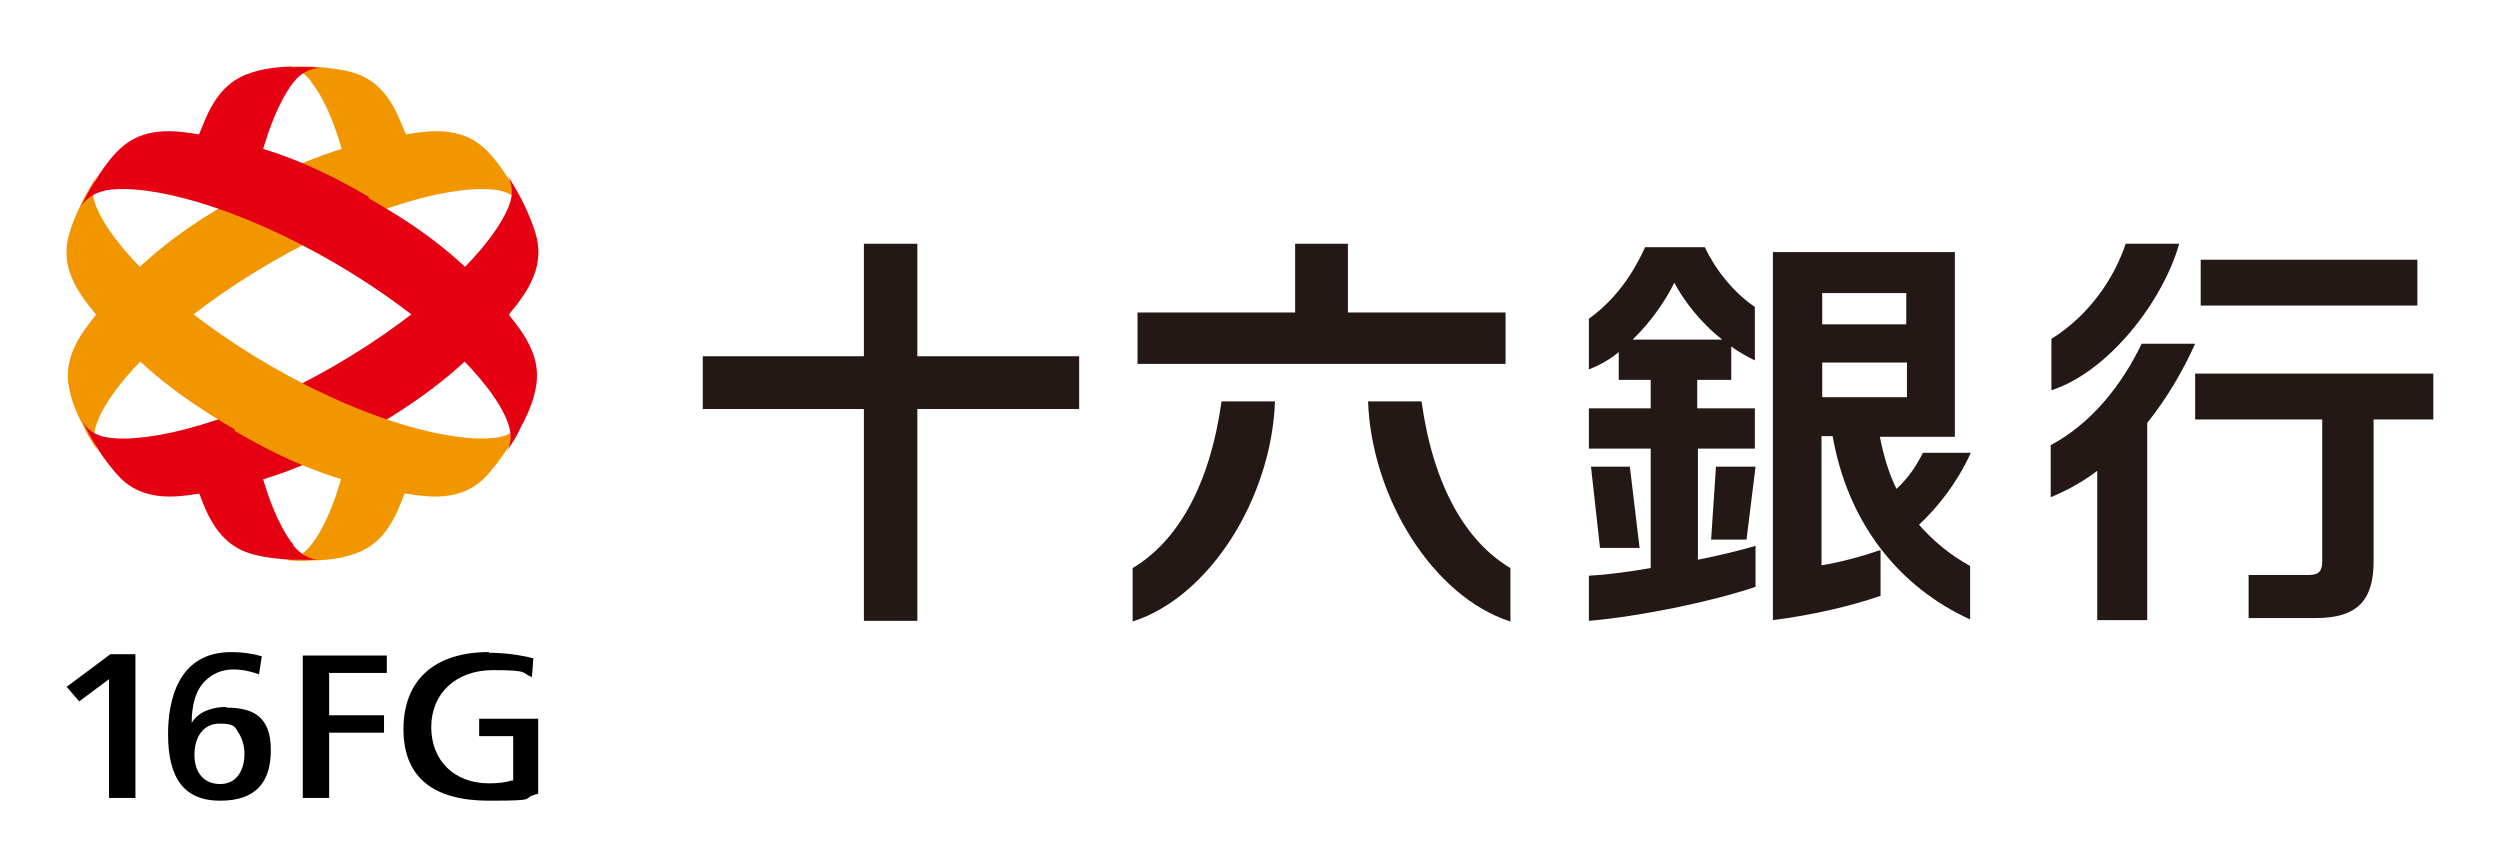
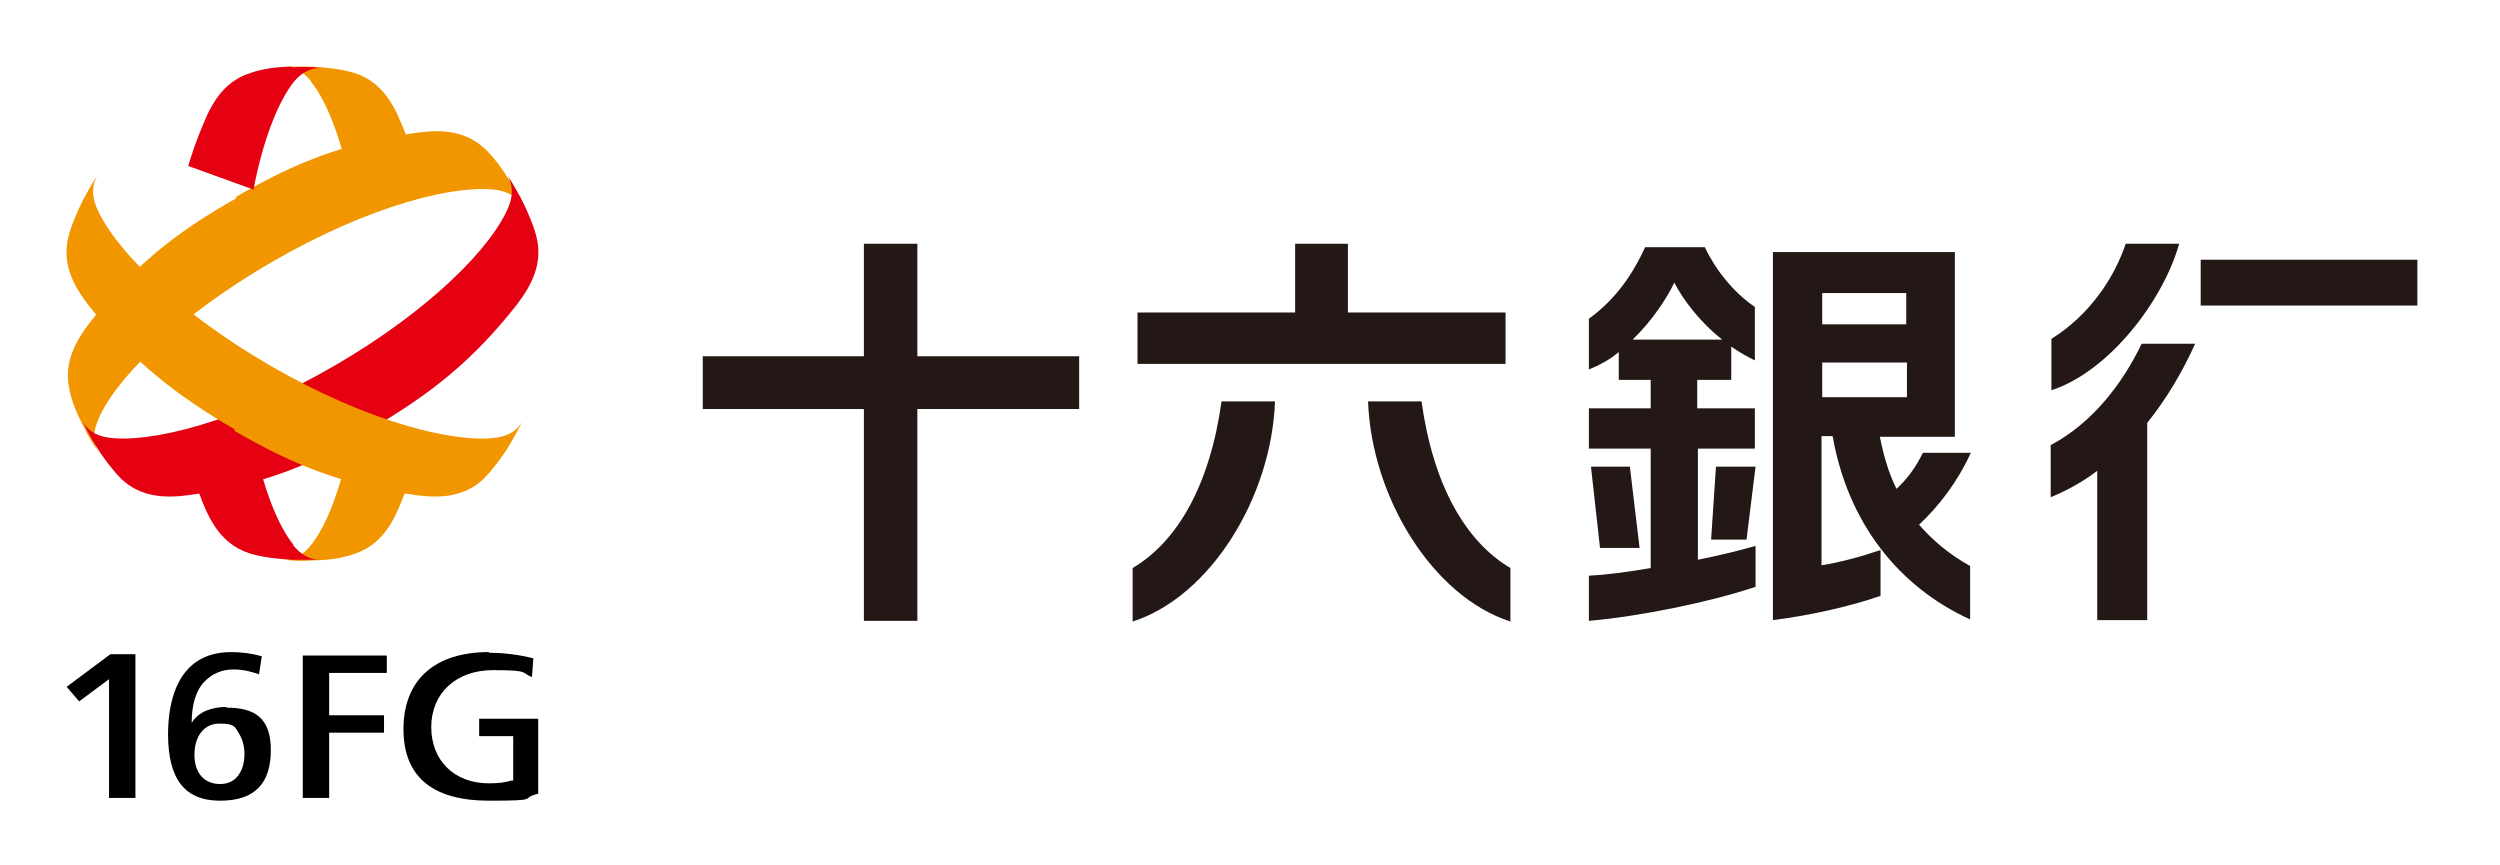
<svg xmlns="http://www.w3.org/2000/svg" id="_レイヤー_1" width="360" height="124.5" viewBox="0 0 360 124.5">
  <defs>
    <style>.cls-1{fill:#f29600;}.cls-2{fill:#e50012;}.cls-3{fill:none;}.cls-4{fill:#231815;}</style>
  </defs>
  <path d="m43.6,114.9h3.8v-9.4h7.9v-2.5h-7.9v-6.1h8.3v-2.5h-12.1v20.7h0Z" />
  <path d="m70.4,93.9c-7.8,0-12.3,4-12.3,11.1s4.5,10.3,12.3,10.3,4.2-.3,7.1-1v-10.8h-8.5v2.5h4.9v6.4h-.3c-.9.3-2,.4-3.2.4-5,0-8.3-3.3-8.3-8.1s3.5-8.2,8.9-8.2,4,.4,5.6,1l.2-2.7c-2-.5-4.1-.8-6.4-.8h0Z" />
  <path d="m15.7,114.9h3.8v-20.7h-3.6l-6.3,4.7,1.8,2.1,4.3-3.2v17Z" />
  <path d="m32.6,101.8c-1.9,0-4,.6-5,2.3h0c0-2.6.6-4.8,2-6.1,1-1,2.4-1.6,4-1.6s2.8.4,3.7.7l.4-2.6c-1.4-.4-2.9-.6-4.4-.6-7.9,0-9.1,7.4-9.1,11.8,0,6.5,2.4,9.6,7.5,9.6s7.3-2.6,7.3-7.3-2.4-6.1-6.4-6.1Zm-.9,11.1c-2.3,0-3.7-1.6-3.7-4.2s1.3-4.5,3.6-4.5,2.2.5,2.8,1.4c.5.8.8,1.8.8,3,0,2-.9,4.3-3.5,4.3Z" />
  <path class="cls-1" d="m33.9,28.4c8.9-5.2,16.1-7.9,26.2-9.3,3.7-.5,7-.2,9.7,2.3,1.3,1.2,2.6,3,3.7,4.8.6.9,1.3,2.2,1.9,3.5h0c-.6-1-1.7-1.9-3.6-2.3-6-1-18.6,2.2-32.6,10.3-14,8.1-23.1,17.4-25.2,23.1-.7,1.8-.5,3.2.2,4.3h0c-.8-1.2-1.6-2.4-2-3.4-1-1.8-1.9-3.9-2.2-5.6-.8-3.6.6-6.6,2.9-9.6,6.2-8.1,12.2-12.9,21.2-18Z" />
  <path class="cls-1" d="m44.8,11.8c2.3,2.8,4.5,8.5,5.9,16l9.5-3.4c-.6-2.1-1.4-4.3-2.4-6.6-1.4-3.5-3.3-6.2-6.8-7.3-1.6-.5-3.9-.8-6-.9-1.1,0-2.6,0-4,0h0c1.2,0,2.6.6,3.8,2.1Z" />
  <path class="cls-1" d="m50.5,63.2c-1.4,7.2-3.5,12.6-5.8,15.4-1.2,1.5-2.6,2-3.8,2h0c1.4.2,2.9.2,4,.1,2.1,0,4.3-.3,6-.9,3.5-1.1,5.4-3.8,6.8-7.3.8-2,1.5-3.9,2.1-5.8l-9.4-3.5Z" />
  <path class="cls-2" d="m53.2,61.9c8.9-5.2,14.9-10,21.2-18,2.3-3,3.7-6,2.9-9.6-.4-1.7-1.3-3.8-2.2-5.6-.5-.9-1.2-2.2-2-3.4h0c.6,1.1.9,2.5.2,4.3-2.2,5.7-11.2,15-25.2,23.1-14,8.1-26.6,11.2-32.6,10.3-1.9-.3-3-1.2-3.6-2.3h0c.6,1.3,1.4,2.6,1.9,3.5,1.1,1.8,2.5,3.6,3.7,4.8,2.7,2.5,6,2.8,9.7,2.3,10.1-1.4,17.3-4.1,26.2-9.3Z" />
  <path class="cls-1" d="m33.9,61.9c-8.9-5.2-14.9-10-21.2-18-2.3-3-3.7-6-2.9-9.6.4-1.7,1.3-3.8,2.2-5.6.5-.9,1.2-2.2,2-3.4h0c-.6,1.1-.9,2.5-.2,4.3,2.2,5.7,11.2,15,25.2,23.1,14,8.1,26.6,11.2,32.6,10.3,1.9-.3,3-1.2,3.6-2.3h0c-.6,1.3-1.4,2.6-1.9,3.5-1.1,1.8-2.5,3.6-3.7,4.8-2.7,2.5-6,2.8-9.7,2.3-10.1-1.4-17.3-4.1-26.2-9.3Z" />
  <path class="cls-2" d="m42.3,78.5c-2.2-2.7-4.3-7.8-5.7-14.8l-9.3,3.5c.6,1.7,1.2,3.4,1.9,5.2,1.4,3.5,3.3,6.2,6.8,7.3,1.6.5,3.9.8,6,.9,1.1,0,2.6,0,4,0h0c-1.2,0-2.6-.6-3.8-2.1Z" />
  <path class="cls-2" d="m42.1,9.6c-2.1,0-4.3.3-6,.9-3.5,1.1-5.4,3.8-6.8,7.3-.9,2.1-1.6,4.1-2.2,6.1l9.4,3.4c1.4-7.3,3.6-12.7,5.8-15.5,1.2-1.5,2.6-2,3.8-2h0c-1.4-.2-2.9-.2-4-.1Z" />
-   <path class="cls-2" d="m53.2,28.4c-8.9-5.2-16.1-7.9-26.2-9.3-3.7-.5-7-.2-9.7,2.3-1.3,1.2-2.6,3-3.7,4.8-.6.9-1.3,2.2-1.9,3.5h0c.6-1,1.7-1.9,3.6-2.3,6-1,18.6,2.2,32.6,10.3,14,8.1,23.1,17.4,25.2,23.1.7,1.8.5,3.2-.2,4.3h0c.8-1.2,1.6-2.4,2-3.4,1-1.8,1.9-3.9,2.2-5.6.8-3.6-.6-6.6-2.9-9.6-6.2-8.1-12.2-12.9-21.2-18Z" />
  <polygon class="cls-4" points="132.1 35.1 124.4 35.1 124.4 51.3 101.2 51.3 101.2 58.9 124.4 58.9 124.4 89.4 132.1 89.4 132.1 58.9 155.4 58.9 155.4 51.3 132.1 51.3 132.1 35.1" />
-   <path class="cls-4" d="m316.1,53.8v6.6h18.3v20.3c0,1.5-.4,2.1-2,2.1h-8.6v6.2h9.7c6.2,0,8.3-2.8,8.3-8.2v-20.4h8.6v-6.6h-34.3Z" />
  <path class="cls-4" d="m313.8,35.1h-7.7c-1.6,4.8-5.1,10.2-10.7,13.7v7.4c8.3-2.7,16.1-12.9,18.4-21.1Z" />
  <path class="cls-4" d="m316.1,49.5h-7.7c-2.8,5.8-7.1,11.4-13.1,14.6v7.5c2.4-1,4.6-2.2,6.7-3.8v21.5h7.2v-28.4c2.8-3.5,5.1-7.4,6.9-11.4Z" />
  <rect class="cls-4" x="316.9" y="37.4" width="31.2" height="6.6" />
  <polygon class="cls-4" points="216.8 45 194.1 45 194.1 35.1 186.5 35.1 186.5 45 163.8 45 163.8 52.4 216.8 52.4 216.8 45" />
  <path class="cls-4" d="m217.5,89.4v-7.6c-6.4-3.8-11.1-11.8-12.8-24h-7.7c.5,13.8,9.3,28.1,20.5,31.7Z" />
  <path class="cls-4" d="m163.1,89.4v-7.6c6.4-3.8,11.1-11.8,12.8-24h7.7c-.5,13.8-9.3,28.1-20.5,31.7Z" />
  <path class="cls-4" d="m244.4,64.6h8.3v-5.8h-8.3v-4.1h4.9v-4.8c1.1.8,2.2,1.4,3.4,2v-7.7c-3.1-2.1-5.7-5.4-7.2-8.6h-8.6c-1.7,3.7-4.1,7.4-8.1,10.3v7.3c1.5-.6,3-1.4,4.3-2.5v4h4.6v4.1h-8.9v5.8h8.9v17.2c-3.5.6-6.7,1-8.9,1.1v6.5c7.1-.6,17.5-2.7,24-4.9v-5.9c-2.4.7-5.3,1.4-8.3,2v-16Zm-9.3-15.7c2.8-2.7,4.9-5.9,6-8.2,1.3,2.5,3.7,5.7,6.9,8.2h-12.9Z" />
  <path class="cls-4" d="m276.3,75.6c2.8-2.6,5.6-6.2,7.5-10.4h-6.9c-1,2-2.1,3.6-3.8,5.2-1.2-2.4-1.9-5-2.4-7.5h10.8v-26.6h-26.2v53c5.5-.7,11.2-2,15.5-3.5v-6.6c-2.6.9-5.9,1.8-8.5,2.2v-18.6h1.6c2.2,12.5,9.5,21.7,19.8,26.4v-7.7c-3.1-1.7-5.5-3.8-7.5-6.1Zm-13.9-33.4h12.1v4.5h-12.1v-4.5Zm0,10h12.2v5h-12.2v-5Z" />
  <polygon class="cls-4" points="234.7 67.2 229.1 67.2 230.4 78.9 236.1 78.9 234.7 67.2" />
  <polygon class="cls-4" points="246.4 77.7 251.5 77.7 252.8 67.2 247.1 67.2 246.4 77.7" />
-   <rect class="cls-3" x="9.6" y="9.6" width="67.8" height="71.1" />
  <rect class="cls-3" x="9.6" y="9.6" width="67.8" height="105.3" />
  <rect class="cls-3" x="9.6" y="9.6" width="340.8" height="105.3" />
  <rect class="cls-3" x="9.6" y="94.2" width="67.8" height="20.7" />
  <rect class="cls-3" x="101.2" y="35.1" width="249.2" height="54.3" />
</svg>